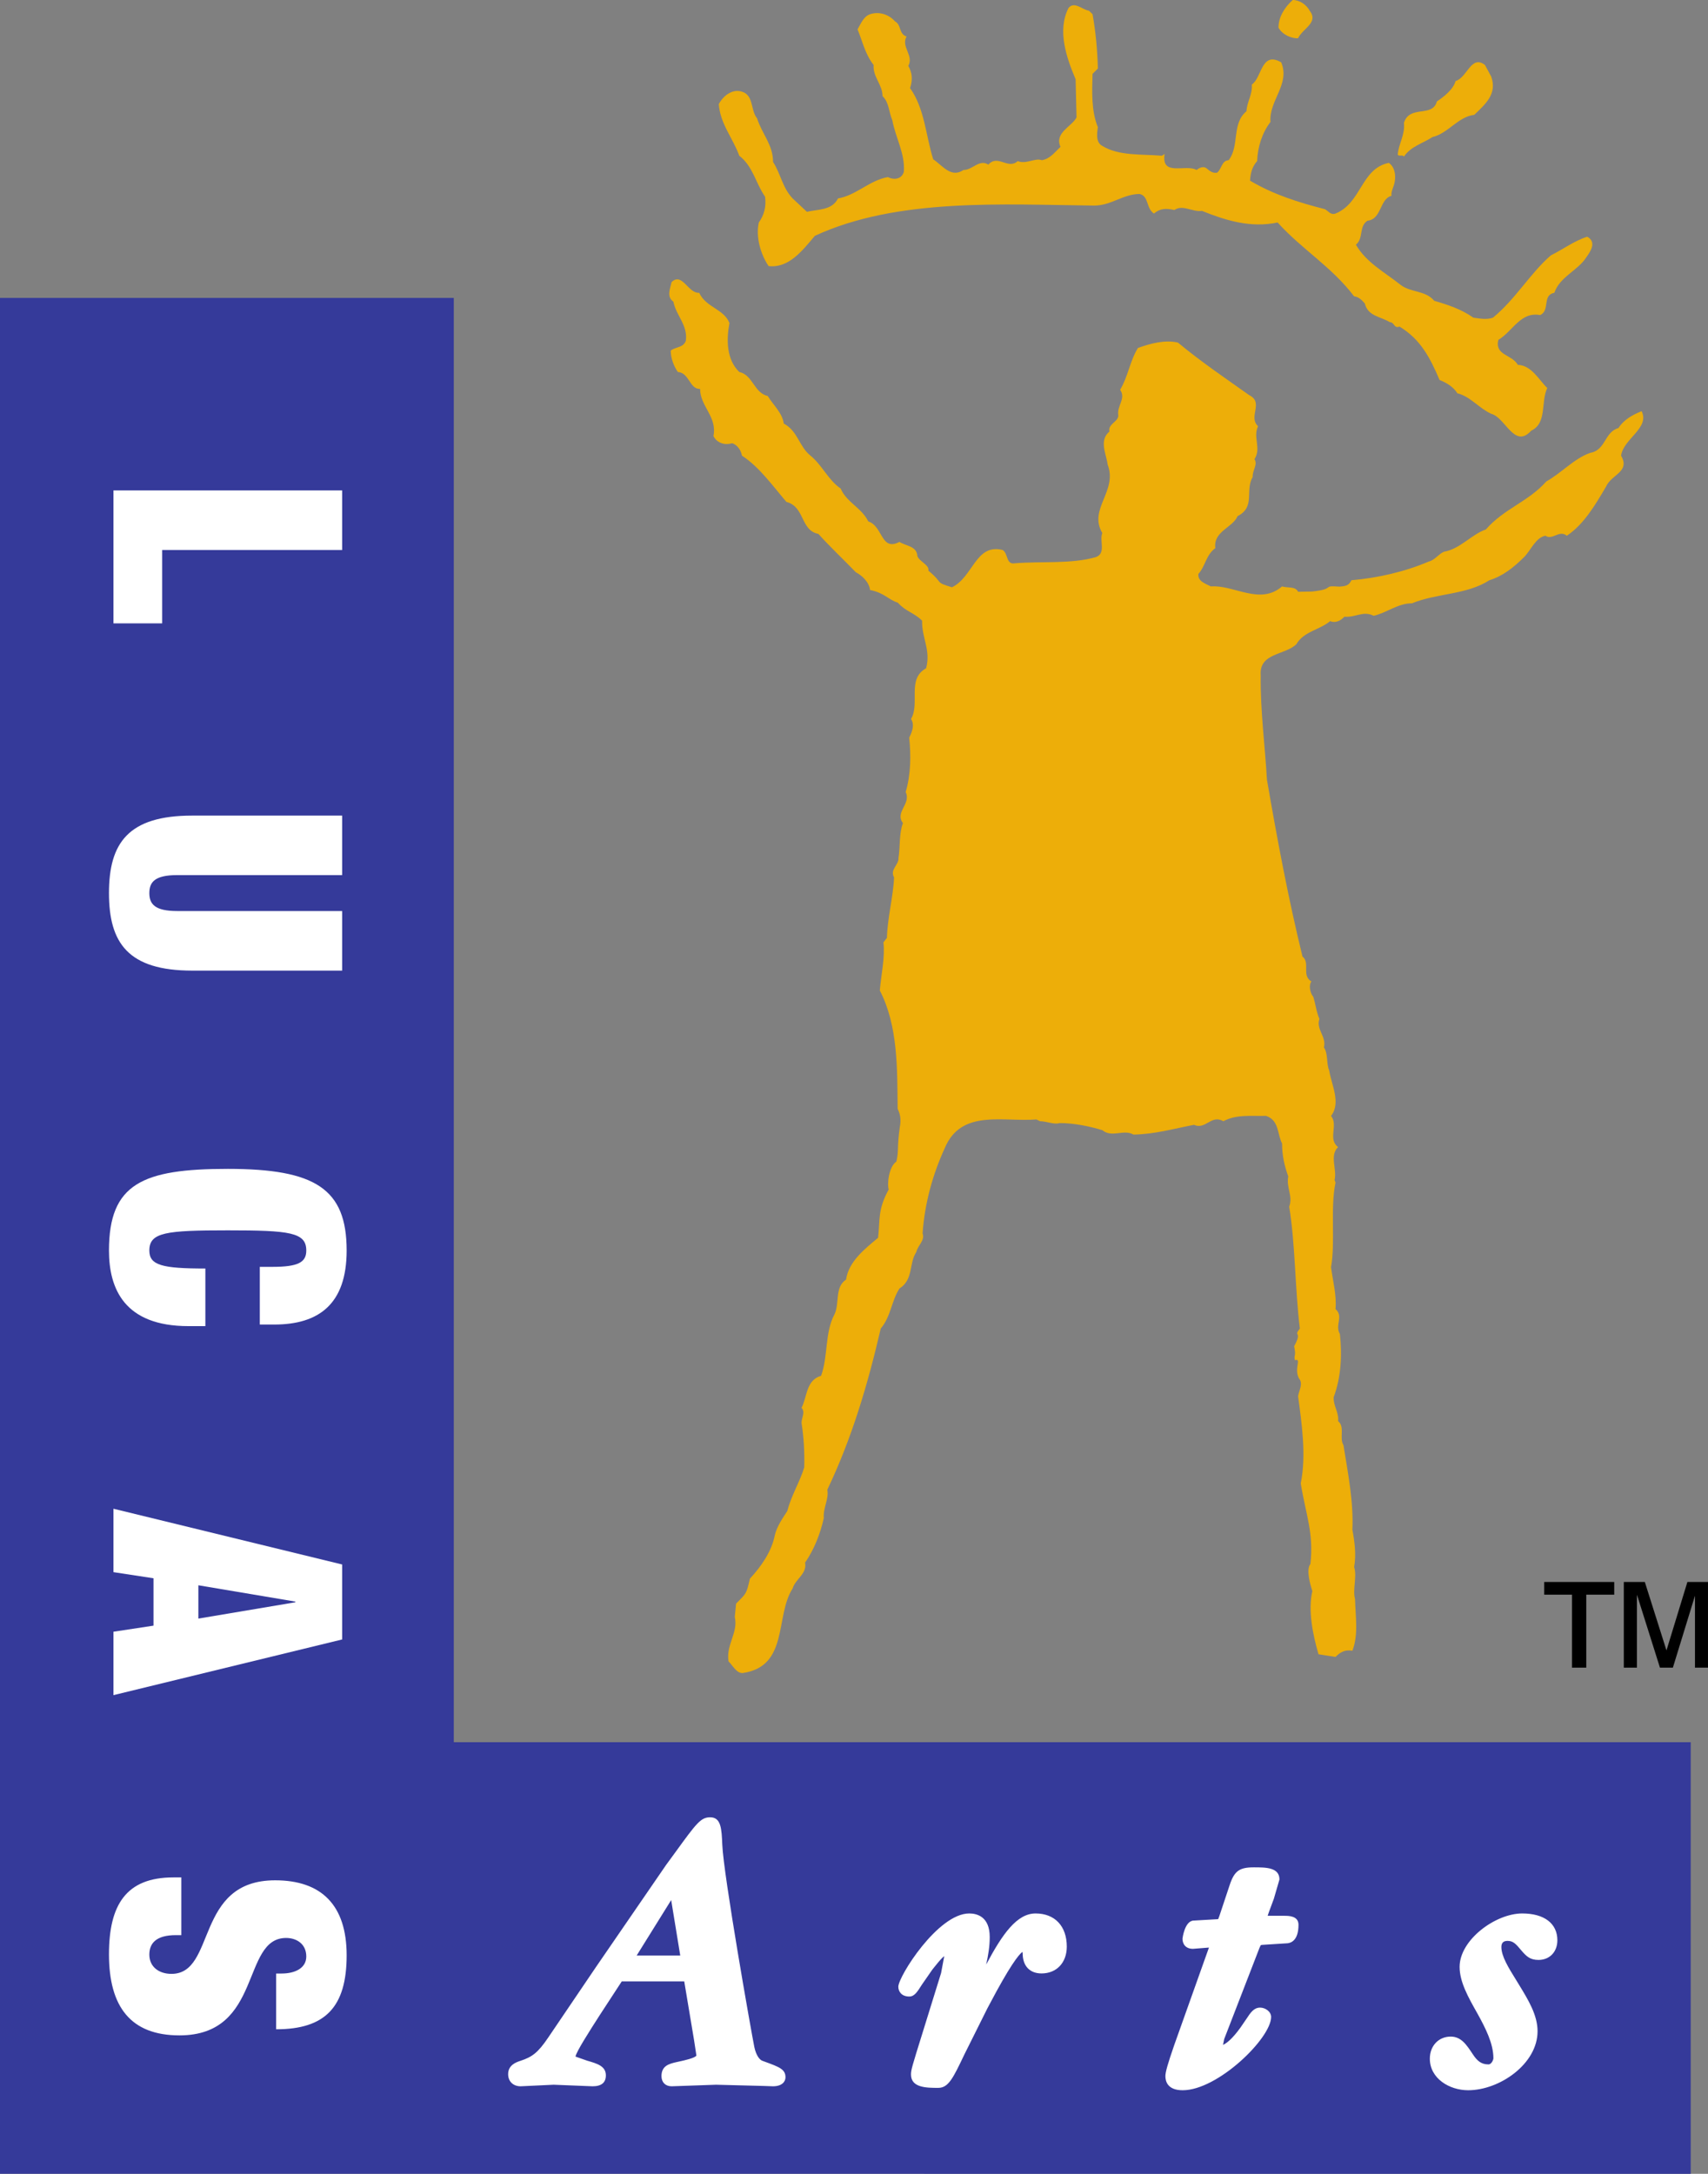
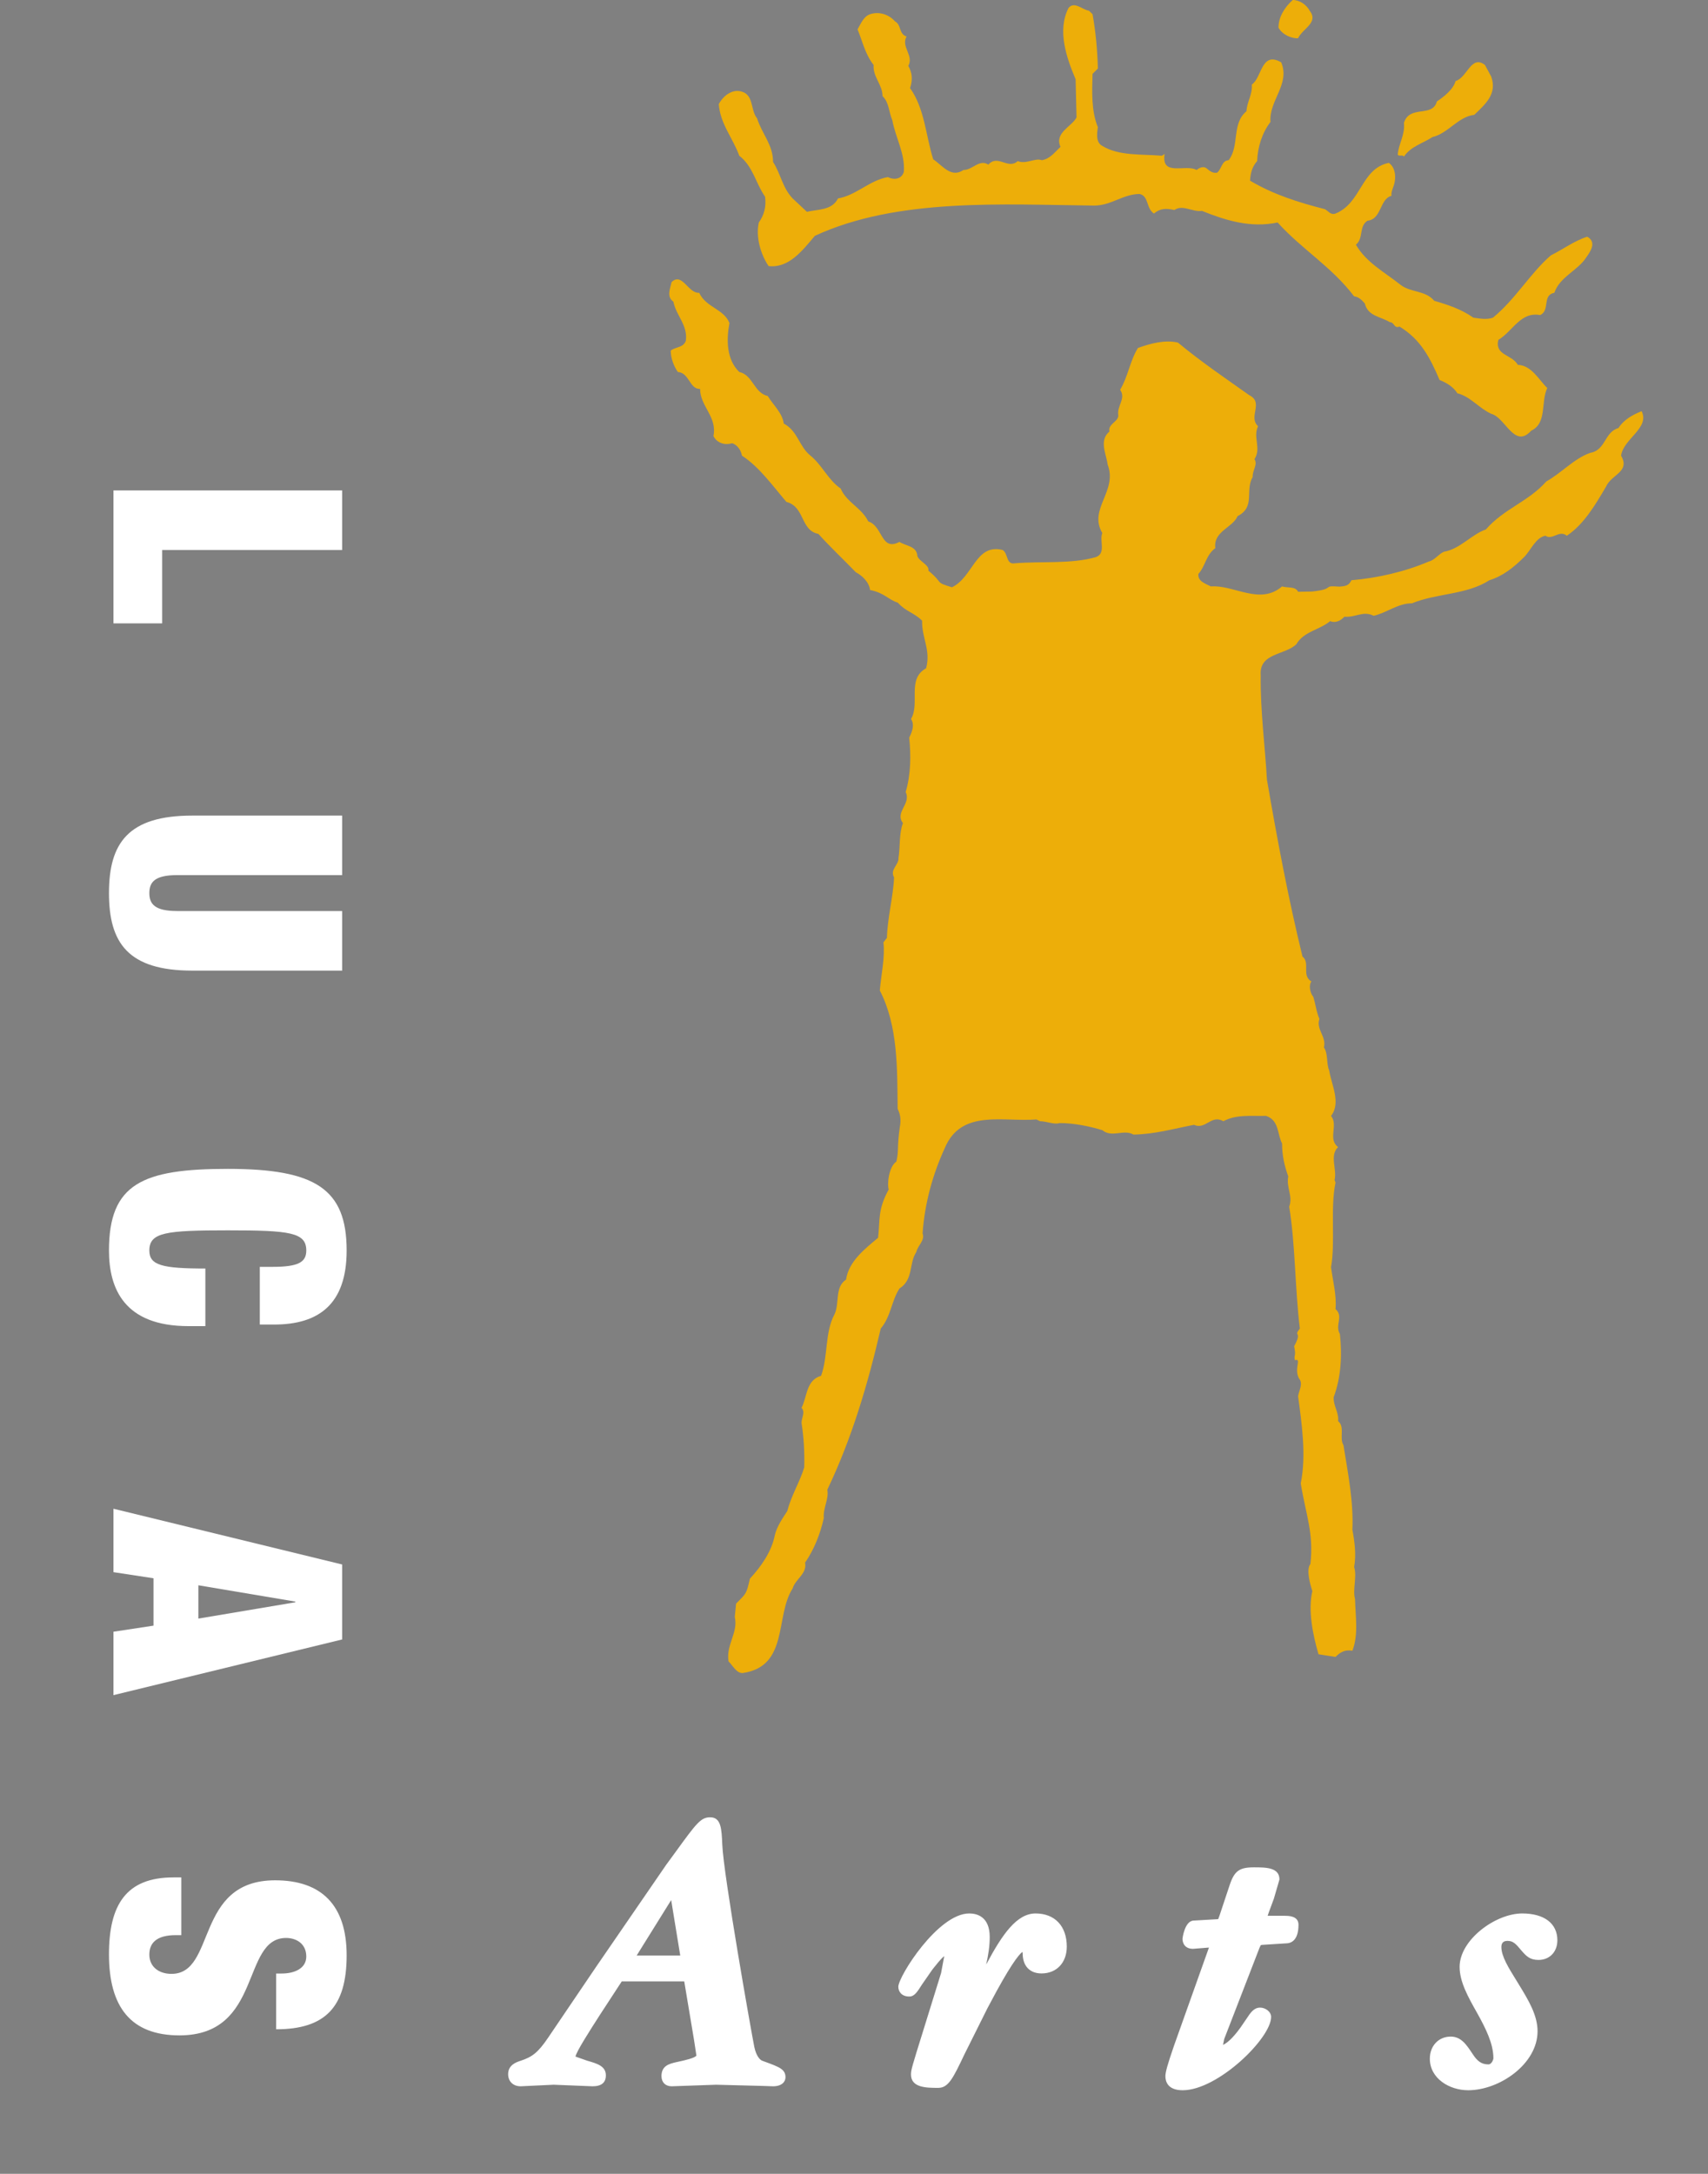
<svg xmlns="http://www.w3.org/2000/svg" version="1.0" width="100.574" height="128" id="svg6365">
  <rect width="100%" height="100%" fill="#808080" stroke="none" />
  <defs id="defs6367" />
  <g transform="translate(-368.57,-504.362)" id="layer1">
    <g transform="matrix(0.8,0,0,0.8,73.714,126.472)" id="g6392">
-       <path d="M 401.971,600.596 L 401.971,494.29 L 368.57,494.29 L 368.57,632.359 L 493.015,632.362 L 493.015,600.596 L 401.971,600.596" id="path6683" style="fill:#353a9a;fill-opacity:1;fill-rule:nonzero;stroke:none" />
      <path d="M 464.967,473.149 C 465.656,474.036 464.44,474.461 464.116,475.178 C 463.656,475.213 462.937,474.914 462.674,474.392 C 462.674,473.642 463.097,472.921 463.721,472.362 C 464.247,472.362 464.737,472.722 464.967,473.149 M 448.987,473.411 C 449.216,474.689 449.345,476.032 449.379,477.407 L 448.987,477.8 C 448.951,479.111 448.886,480.518 449.379,481.727 C 449.311,482.186 449.216,482.842 449.706,483.103 C 450.949,483.858 452.588,483.695 454.091,483.825 L 454.291,483.695 C 454.03,485.399 455.829,484.412 456.649,484.873 C 456.842,484.71 457.139,484.579 457.367,484.742 C 457.598,484.938 457.828,485.135 458.156,485.071 C 458.514,484.775 458.483,484.186 459.004,484.154 C 459.824,483.103 459.206,481.467 460.317,480.55 C 460.348,479.862 460.774,479.305 460.709,478.586 C 461.459,478.094 461.395,476.098 462.87,476.949 C 463.558,478.552 461.957,479.764 462.084,481.337 C 461.459,482.154 461.137,483.205 461.103,484.22 C 460.743,484.612 460.613,485.103 460.579,485.659 C 462.28,486.674 464.146,487.263 466.078,487.755 C 466.343,487.886 466.507,488.212 466.87,488.081 C 468.799,487.297 468.735,484.775 470.795,484.35 C 471.319,484.71 471.353,485.529 471.123,486.116 C 471.059,486.316 470.961,486.51 470.991,486.775 C 470.109,487.001 470.272,488.506 469.225,488.607 C 468.569,489.03 468.961,489.884 468.373,490.374 C 469.125,491.685 470.501,492.406 471.65,493.321 C 472.403,493.914 473.484,493.715 474.136,494.503 C 475.151,494.796 476.134,495.122 477.017,495.745 C 477.542,495.811 477.968,495.91 478.458,495.745 C 480.133,494.37 481.177,492.504 482.717,491.161 C 483.636,490.703 484.453,490.082 485.401,489.786 C 486.093,490.178 485.666,490.832 485.338,491.29 C 484.717,492.276 483.374,492.733 482.977,493.914 C 482.062,494.076 482.683,495.223 481.93,495.552 C 480.491,495.285 479.934,496.728 478.853,497.383 C 478.589,498.53 479.836,498.432 480.292,499.217 C 481.309,499.251 481.864,500.362 482.457,500.921 C 481.967,501.938 482.457,503.508 481.276,504.062 C 480.032,505.44 479.377,503.081 478.329,502.819 C 477.411,502.395 476.788,501.539 475.84,501.311 C 475.546,500.825 475.021,500.528 474.529,500.33 C 473.844,498.727 473.153,497.351 471.582,496.4 C 471.157,496.564 471.221,496.074 470.863,496.074 C 470.174,495.647 469.258,495.647 469.027,494.699 C 468.799,494.436 468.569,494.208 468.24,494.174 C 466.571,491.98 464.413,490.734 462.608,488.738 C 460.613,489.163 458.747,488.572 457.044,487.886 C 456.32,487.983 455.636,487.393 455.009,487.82 C 454.422,487.687 453.964,487.687 453.506,488.081 C 452.915,487.687 453.145,486.805 452.456,486.64 C 451.246,486.64 450.362,487.493 449.115,487.493 C 442.436,487.427 434.641,486.903 428.55,489.72 C 427.633,490.8 426.65,492.11 425.143,491.948 C 424.522,491.029 424.194,489.754 424.424,488.738 C 424.819,488.183 424.981,487.557 424.883,486.839 C 424.194,485.856 424,484.612 422.985,483.825 C 422.525,482.548 421.573,481.467 421.478,480.025 C 421.803,479.403 422.492,478.88 423.181,479.111 C 424.062,479.371 423.802,480.486 424.295,481.073 C 424.653,482.223 425.471,483.006 425.471,484.284 C 426.028,485.135 426.16,486.182 426.913,486.969 L 427.962,487.952 C 428.81,487.755 429.796,487.856 430.252,486.969 C 431.596,486.738 432.579,485.627 433.92,485.399 C 434.378,485.627 434.935,485.561 435.099,485.005 C 435.197,483.661 434.478,482.482 434.248,481.204 C 433.986,480.616 434.018,479.895 433.528,479.437 C 433.528,478.586 432.807,478.028 432.873,477.145 C 432.252,476.36 432.056,475.409 431.691,474.524 C 431.924,474.132 432.12,473.576 432.611,473.411 C 433.299,473.181 434.018,473.445 434.445,473.935 C 434.935,474.198 434.706,474.852 435.297,475.049 C 434.871,475.801 435.851,476.458 435.425,477.211 C 435.722,477.736 435.756,478.226 435.557,478.847 C 436.638,480.384 436.705,482.32 437.259,484.088 C 437.948,484.546 438.57,485.495 439.49,484.873 C 440.174,484.873 440.634,484.056 441.321,484.478 C 442.01,483.695 442.76,484.873 443.483,484.22 C 444.104,484.478 444.763,483.958 445.253,484.154 C 445.874,484.056 446.236,483.529 446.627,483.173 C 446.17,482.122 447.446,481.697 447.808,481.008 L 447.74,478.194 C 447.087,476.654 446.364,474.622 447.217,472.952 C 447.642,472.428 448.233,473.082 448.723,473.149 L 448.987,473.411 M 478.329,477.995 C 478.789,479.273 477.904,480.025 477.083,480.815 C 475.903,480.945 475.151,482.186 474.007,482.451 C 473.318,482.908 472.403,483.139 471.907,483.89 C 471.809,483.727 471.582,483.89 471.454,483.76 C 471.484,483.006 472.008,482.286 471.907,481.403 C 472.332,480.058 474.007,481.041 474.332,479.829 C 474.825,479.503 475.546,478.945 475.708,478.324 C 476.559,478.094 476.853,476.36 477.87,477.145 L 478.329,477.995 M 420.036,493.914 C 420.526,494.993 421.84,495.089 422.262,496.138 C 422.032,497.351 422.032,498.825 422.985,499.742 C 424,499.969 424.062,501.282 425.079,501.509 C 425.471,502.163 426.16,502.755 426.258,503.537 C 427.305,504.099 427.371,505.211 428.225,505.9 C 429.073,506.582 429.533,507.7 430.448,508.32 C 430.874,509.337 431.988,509.727 432.481,510.744 C 433.561,511.073 433.397,512.971 434.773,512.249 C 435.232,512.544 435.952,512.544 436.08,513.169 C 436.05,513.628 437.004,513.904 436.904,514.365 C 438.08,515.337 437.314,515.184 438.637,515.589 C 440.208,514.838 440.373,512.351 442.368,512.843 C 442.797,513.105 442.598,513.951 443.287,513.821 C 445.286,513.662 447.446,513.887 449.247,513.363 C 449.998,513.069 449.477,512.152 449.706,511.595 C 448.657,509.828 450.851,508.519 450.098,506.555 C 449.998,505.765 449.443,504.784 450.23,504.125 C 450.098,503.574 450.885,503.407 450.885,502.95 C 450.753,502.232 451.476,501.706 451.017,501.051 C 451.608,500.07 451.736,498.923 452.329,497.974 C 453.244,497.645 454.324,497.351 455.273,497.579 C 457.007,499.019 458.811,500.232 460.515,501.445 C 461.626,502 460.415,503.017 461.169,503.735 C 460.774,504.552 461.43,505.343 460.905,506.16 C 461.169,506.555 460.743,506.979 460.774,507.469 C 460.186,508.486 461.005,509.664 459.662,510.352 C 459.301,511.205 457.862,511.466 458.024,512.709 C 457.338,513.201 457.301,514.018 456.778,514.608 C 456.717,515.167 457.338,515.331 457.696,515.525 C 459.399,515.393 461.299,516.937 462.937,515.525 C 463.329,515.657 463.917,515.496 464.116,515.92 L 465.15,515.901 C 466.947,515.708 465.794,515.433 467.146,515.541 C 467.639,515.507 467.85,515.459 468.044,515.069 C 469.976,514.907 471.974,514.444 473.741,513.692 C 474.171,513.593 474.465,513.132 474.857,512.971 C 476.036,512.775 476.885,511.694 477.938,511.332 C 479.28,509.793 481.048,509.305 482.386,507.8 C 483.501,507.173 484.421,506.126 485.6,505.699 C 486.776,505.506 486.647,504.164 487.697,503.868 C 488.12,503.214 488.772,502.887 489.4,502.627 C 490.023,503.868 488.056,504.655 487.89,505.9 C 488.579,507.111 487.171,507.27 486.776,508.193 C 486.022,509.465 485.176,510.943 483.896,511.794 C 483.335,511.332 482.852,512.152 482.322,511.794 C 481.604,511.923 481.244,512.873 480.754,513.363 C 480,514.118 479.179,514.77 478.198,515.069 C 476.526,516.15 474.332,516.015 472.498,516.768 C 471.454,516.768 470.667,517.457 469.682,517.687 C 468.895,517.295 468.373,517.82 467.521,517.756 C 467.257,518.045 466.87,518.246 466.475,518.08 C 465.686,518.735 464.538,518.835 463.984,519.783 C 463.133,520.602 461.233,520.407 461.365,522.074 C 461.331,524.695 461.692,527.349 461.822,529.737 C 462.576,534.129 463.393,538.482 464.44,542.768 C 465.031,543.231 464.345,544.151 465.099,544.607 C 464.903,544.803 464.967,545.425 465.23,545.72 C 465.393,546.212 465.457,546.838 465.686,547.357 C 465.423,548.144 466.213,548.637 466.017,549.454 C 466.343,549.944 466.18,550.633 466.406,551.157 C 466.571,552.201 467.291,553.547 466.541,554.494 C 467.095,555.185 466.277,556.201 467.061,556.791 C 466.406,557.412 466.997,558.429 466.801,559.213 L 466.87,559.409 C 466.475,561.273 466.87,563.8 466.541,565.632 C 466.669,566.614 466.965,567.73 466.87,568.713 C 467.49,569.264 466.801,569.888 467.193,570.547 C 467.36,572.052 467.291,573.719 466.737,575.193 C 466.7,575.848 467.129,576.304 467.061,576.963 C 467.586,577.389 467.129,578.206 467.456,578.733 C 467.781,580.761 468.21,582.923 468.112,584.95 C 468.275,585.838 468.406,586.787 468.24,587.704 C 468.471,588.39 468.112,589.342 468.307,590.062 C 468.34,591.369 468.569,592.68 468.112,593.863 C 467.586,593.764 467.227,593.957 466.87,594.318 L 465.619,594.122 C 465.197,592.68 464.835,590.879 465.166,589.471 C 465.001,588.979 464.696,587.878 465.021,587.481 C 465.285,585.223 464.681,583.83 464.312,581.545 C 464.737,579.449 464.376,577.095 464.116,575.124 C 464.183,574.703 464.508,574.213 464.183,573.818 C 463.788,573.097 464.406,572.31 463.881,572.476 C 463.783,572.052 463.995,572.246 463.825,571.451 C 464.474,570.264 463.721,570.807 464.247,570.148 C 463.886,567.267 463.917,563.93 463.461,561.179 C 463.754,560.39 463.229,559.77 463.393,558.951 C 463.097,558.134 462.937,557.38 462.937,556.526 C 462.576,555.845 462.738,554.823 461.756,554.494 C 460.613,554.526 459.595,554.367 458.615,554.888 C 457.73,554.367 457.301,555.546 456.453,555.154 C 454.911,555.448 453.57,555.845 452,555.871 C 451.277,555.448 450.426,556.134 449.706,555.546 C 448.723,555.249 447.61,555.024 446.563,555.024 C 446.17,555.154 445.611,554.888 445.121,554.888 L 444.858,554.759 C 442.402,554.955 439.326,553.975 438.114,556.857 C 437.229,558.787 436.638,560.885 436.476,563.144 C 436.671,563.662 436.114,564.031 436.016,564.516 C 435.462,565.337 435.82,566.546 434.773,567.203 C 434.182,568.118 434.147,569.264 433.397,570.148 C 432.447,574.244 431.269,578.237 429.465,582.008 C 429.597,582.693 429.141,583.349 429.205,584.102 C 428.942,585.281 428.482,586.426 427.829,587.377 C 427.992,588.194 427.109,588.586 426.913,589.275 C 425.603,591.305 426.65,595.004 423.245,595.502 C 422.785,595.531 422.525,594.976 422.194,594.646 C 421.998,593.404 422.917,592.551 422.654,591.369 L 422.75,590.393 C 423.503,589.636 423.505,589.701 423.768,588.555 C 424.589,587.67 425.373,586.559 425.603,585.345 C 425.768,584.69 426.16,584.131 426.52,583.578 C 426.812,582.43 427.437,581.45 427.766,580.368 C 427.796,579.219 427.731,578.139 427.567,577.095 C 427.567,576.7 427.864,576.304 427.567,575.983 C 427.992,575.163 427.894,573.948 429.006,573.626 C 429.533,572.182 429.269,570.442 429.992,569.105 C 430.384,568.287 429.992,567.103 430.843,566.546 C 431.039,565.207 432.218,564.29 433.201,563.469 C 433.363,562.125 433.146,561.456 433.986,559.907 C 433.862,559.616 433.961,558.254 434.548,557.859 C 434.744,557.008 434.582,556.87 434.804,555.3 C 434.902,554.777 434.837,554.367 434.641,553.975 C 434.608,550.993 434.674,547.88 433.329,545.263 C 433.429,544.082 433.724,542.807 433.594,541.724 L 433.853,541.394 C 433.888,539.924 434.314,538.382 434.378,536.943 C 434.052,536.355 434.739,536.028 434.706,535.506 C 434.837,534.65 434.739,533.701 435.032,532.946 C 434.412,532.128 435.655,531.539 435.232,530.657 C 435.624,529.345 435.624,527.906 435.491,526.658 C 435.688,526.268 435.918,525.711 435.624,525.283 C 436.31,524.14 435.297,522.338 436.736,521.551 C 437.1,520.21 436.411,519.325 436.442,518.048 C 435.82,517.428 435.274,517.406 434.653,516.72 C 433.93,516.489 433.678,516.002 432.611,515.788 C 432.546,515.229 432.056,514.741 431.563,514.481 C 430.644,513.529 429.63,512.579 428.81,511.661 C 427.469,511.402 427.829,509.664 426.455,509.305 C 425.471,508.156 424.454,506.721 423.181,505.9 C 423.113,505.506 422.853,505.113 422.458,504.983 C 421.934,505.147 421.343,504.983 421.083,504.456 C 421.377,503.049 420.1,502.264 420.1,500.988 C 419.317,501.017 419.317,499.806 418.465,499.742 C 418.202,499.381 417.938,498.759 417.938,498.171 C 418.298,497.876 418.857,497.974 419.05,497.449 C 419.215,496.305 418.33,495.581 418.134,494.566 C 417.611,494.208 417.905,493.586 418.003,493.125 C 418.79,492.372 419.215,493.976 420.036,493.914" id="path6685" style="fill:#edae09;fill-opacity:1;fill-rule:nonzero;stroke:none" />
      <path d="M 382.438,569.97 L 383.686,569.97 L 383.686,565.73 C 380.506,565.73 379.562,565.491 379.562,564.405 C 379.562,563.064 380.787,562.92 385.337,562.92 C 389.889,562.92 391.114,563.064 391.114,564.405 C 391.114,565.256 390.546,565.607 388.638,565.607 L 387.693,565.607 L 387.693,569.853 L 388.756,569.853 C 392.012,569.853 394.085,568.369 394.085,564.405 C 394.085,559.858 391.774,558.395 385.337,558.395 C 379.067,558.395 376.591,559.479 376.591,564.405 C 376.591,567.214 377.723,569.97 382.438,569.97 M 382.721,543.803 L 393.753,543.803 L 393.753,539.417 L 381.613,539.417 C 379.986,539.417 379.562,538.919 379.562,538.098 C 379.562,537.271 379.986,536.773 381.613,536.773 L 393.753,536.773 L 393.753,532.393 L 382.721,532.393 C 378.004,532.393 376.591,534.415 376.591,538.098 C 376.591,541.771 378.004,543.803 382.721,543.803 M 380.506,512.846 L 393.753,512.846 L 393.753,508.458 L 376.921,508.458 L 376.921,518.244 L 380.506,518.244 L 380.506,512.846 M 390.311,590.295 L 383.171,591.496 L 383.171,589.044 L 390.311,590.245 L 390.311,590.295 z M 376.921,583.41 L 376.921,588.078 L 379.868,588.528 L 379.868,592.015 L 376.921,592.463 L 376.921,597.13 L 393.753,593.032 L 393.753,587.513 L 376.921,583.41 M 388.825,610.759 C 382.864,610.759 384.513,617.646 381.189,617.646 C 380.267,617.646 379.562,617.127 379.562,616.228 C 379.562,615.381 380.08,614.794 381.52,614.794 L 381.916,614.794 L 381.916,610.546 L 381.328,610.546 C 377.842,610.546 376.591,612.579 376.591,616.207 C 376.591,620.073 378.195,622.173 381.778,622.173 C 387.931,622.173 386.304,615.002 389.629,615.002 C 390.382,615.002 391.114,615.428 391.114,616.367 C 391.114,617.222 390.289,617.62 389.301,617.62 L 388.896,617.62 L 388.896,621.724 C 392.503,621.724 394.085,620.095 394.085,616.278 C 394.085,612.579 392.221,610.759 388.825,610.759" id="path6687" style="fill:#ffffff;fill-opacity:1;fill-rule:nonzero;stroke:none" />
      <path d="M 418.64,616.297 C 417.975,616.297 416.376,616.297 415.431,616.297 C 415.974,615.426 417.269,613.345 417.972,612.214 C 418.184,613.496 418.526,615.614 418.64,616.297 z M 424.87,624.112 L 424.684,624.044 C 424.493,623.975 424.228,623.67 424.093,623.033 C 423.857,621.859 421.822,610.354 421.734,608.138 C 421.684,606.966 421.649,606.121 420.841,606.121 C 420.15,606.121 419.827,606.564 418.282,608.692 L 417.609,609.612 C 417.609,609.614 412.451,617.121 412.451,617.121 L 408.917,622.339 C 408.156,623.465 407.726,623.763 406.895,624.04 C 406.584,624.141 405.972,624.342 405.972,625.027 C 405.972,625.562 406.341,625.92 406.892,625.92 L 409.322,625.805 L 412.187,625.92 C 412.838,625.92 413.165,625.649 413.165,625.116 C 413.165,624.433 412.526,624.248 411.786,624.035 C 411.786,624.035 410.989,623.755 410.93,623.734 C 410.986,623.378 411.94,621.891 412.715,620.681 C 412.715,620.681 414.004,618.708 414.333,618.202 C 414.746,618.202 418.308,618.202 418.934,618.202 C 419.043,618.844 419.662,622.559 419.662,622.559 C 419.662,622.56 419.819,623.601 419.829,623.661 C 419.712,623.845 418.925,624.017 418.623,624.083 L 418.338,624.146 C 417.831,624.266 417.258,624.403 417.258,625.172 C 417.258,625.628 417.551,625.92 418.006,625.92 L 421.279,625.805 L 424.798,625.896 L 425.463,625.92 C 426.144,625.92 426.386,625.565 426.386,625.259 C 426.386,624.669 425.943,624.505 424.87,624.112 M 444.793,613.199 C 443.427,613.199 442.363,614.689 441.159,616.957 C 441.306,616.29 441.419,615.624 441.419,614.938 C 441.419,613.425 440.473,613.199 439.911,613.199 C 437.603,613.199 434.691,617.842 434.691,618.593 C 434.691,618.952 434.939,619.313 435.496,619.313 C 435.875,619.313 436.084,618.981 436.432,618.431 L 437.195,617.331 C 437.19,617.333 437.471,616.989 437.471,616.989 C 437.659,616.751 437.905,616.464 438.072,616.34 C 438.016,616.641 437.838,617.586 437.838,617.586 L 436.493,621.923 C 435.688,624.507 435.624,624.717 435.624,625.056 C 435.624,626.036 436.786,626.036 437.63,626.036 C 438.383,626.036 438.727,625.313 439.558,623.567 L 441.247,620.182 L 441.397,619.901 C 442.879,617.084 443.526,616.263 443.823,616.024 C 443.831,616.078 443.844,616.136 443.844,616.136 C 443.844,617.061 444.363,617.614 445.232,617.614 C 446.343,617.614 447.091,616.82 447.091,615.638 C 447.091,614.133 446.212,613.199 444.793,613.199 M 463.107,613.372 C 463.107,613.372 462.169,613.372 461.875,613.372 C 461.88,613.359 461.96,613.122 461.96,613.122 C 461.954,613.136 462.333,612.113 462.333,612.113 C 462.333,612.111 462.744,610.698 462.744,610.698 C 462.744,609.805 461.74,609.805 460.856,609.805 C 459.791,609.805 459.424,610.073 459.079,611.111 L 458.321,613.39 C 458.3,613.441 458.267,613.534 458.233,613.618 C 457.789,613.644 456.444,613.722 456.444,613.722 C 455.764,613.722 455.607,615.044 455.607,615.057 C 455.607,615.417 455.811,615.802 456.381,615.802 C 456.381,615.802 457.348,615.725 457.555,615.709 C 457.5,615.855 454.989,622.915 454.989,622.915 C 454.516,624.287 454.349,624.878 454.349,625.172 C 454.349,625.562 454.513,626.211 455.623,626.211 C 458.21,626.211 462.131,622.382 462.131,620.816 C 462.131,620.423 461.705,620.129 461.323,620.129 C 460.859,620.129 460.616,620.497 460.309,620.964 L 459.876,621.597 C 459.264,622.446 458.837,622.769 458.591,622.869 C 458.633,622.665 458.676,622.446 458.676,622.446 C 458.676,622.442 461.281,615.715 461.281,615.715 C 461.281,615.714 461.365,615.542 461.371,615.528 C 461.387,615.526 461.48,615.511 461.48,615.511 C 461.472,615.511 463.342,615.393 463.342,615.393 C 463.595,615.365 464.146,615.185 464.146,614.032 C 464.146,613.372 463.419,613.372 463.107,613.372 M 480.612,613.199 C 478.644,613.199 476.005,615.142 476.005,617.13 C 476.005,618.239 476.636,619.361 477.308,620.548 C 477.913,621.639 478.492,622.776 478.492,623.857 C 478.492,623.942 478.371,624.309 478.125,624.309 C 477.584,624.309 477.287,624.03 476.985,623.575 C 476.503,622.845 476.116,622.263 475.348,622.263 C 474.457,622.263 473.813,622.946 473.813,623.887 C 473.813,625.342 475.247,626.211 476.635,626.211 C 478.948,626.211 481.742,624.274 481.742,621.868 C 481.742,620.675 481.05,619.549 480.387,618.462 C 480.356,618.415 480.146,618.068 480.146,618.068 C 479.596,617.183 479.079,616.345 479.079,615.669 C 479.079,615.365 479.227,615.218 479.529,615.218 C 479.934,615.218 480.13,615.412 480.555,615.929 C 480.928,616.361 481.193,616.62 481.811,616.62 C 482.632,616.62 483.2,616.025 483.2,615.173 C 483.2,613.936 482.235,613.199 480.612,613.199" id="path6689" style="fill:#ffffff;fill-opacity:1;fill-rule:nonzero;stroke:none" />
-       <path d="M 484.275,595.106 L 484.275,589.736 L 482.232,589.736 L 482.232,588.8 L 487.385,588.8 L 487.385,589.736 L 485.327,589.736 L 485.327,595.106 L 484.275,595.106 z M 488.09,595.106 L 488.09,588.8 L 489.637,588.8 L 491.231,593.837 L 492.771,588.8 L 494.287,588.8 L 494.287,595.106 L 493.328,595.106 L 493.328,589.814 L 491.703,595.106 L 490.751,595.106 L 489.057,589.736 L 489.057,595.106 L 488.09,595.106 z" id="path6691" style="font-size:15px" />
    </g>
  </g>
</svg>